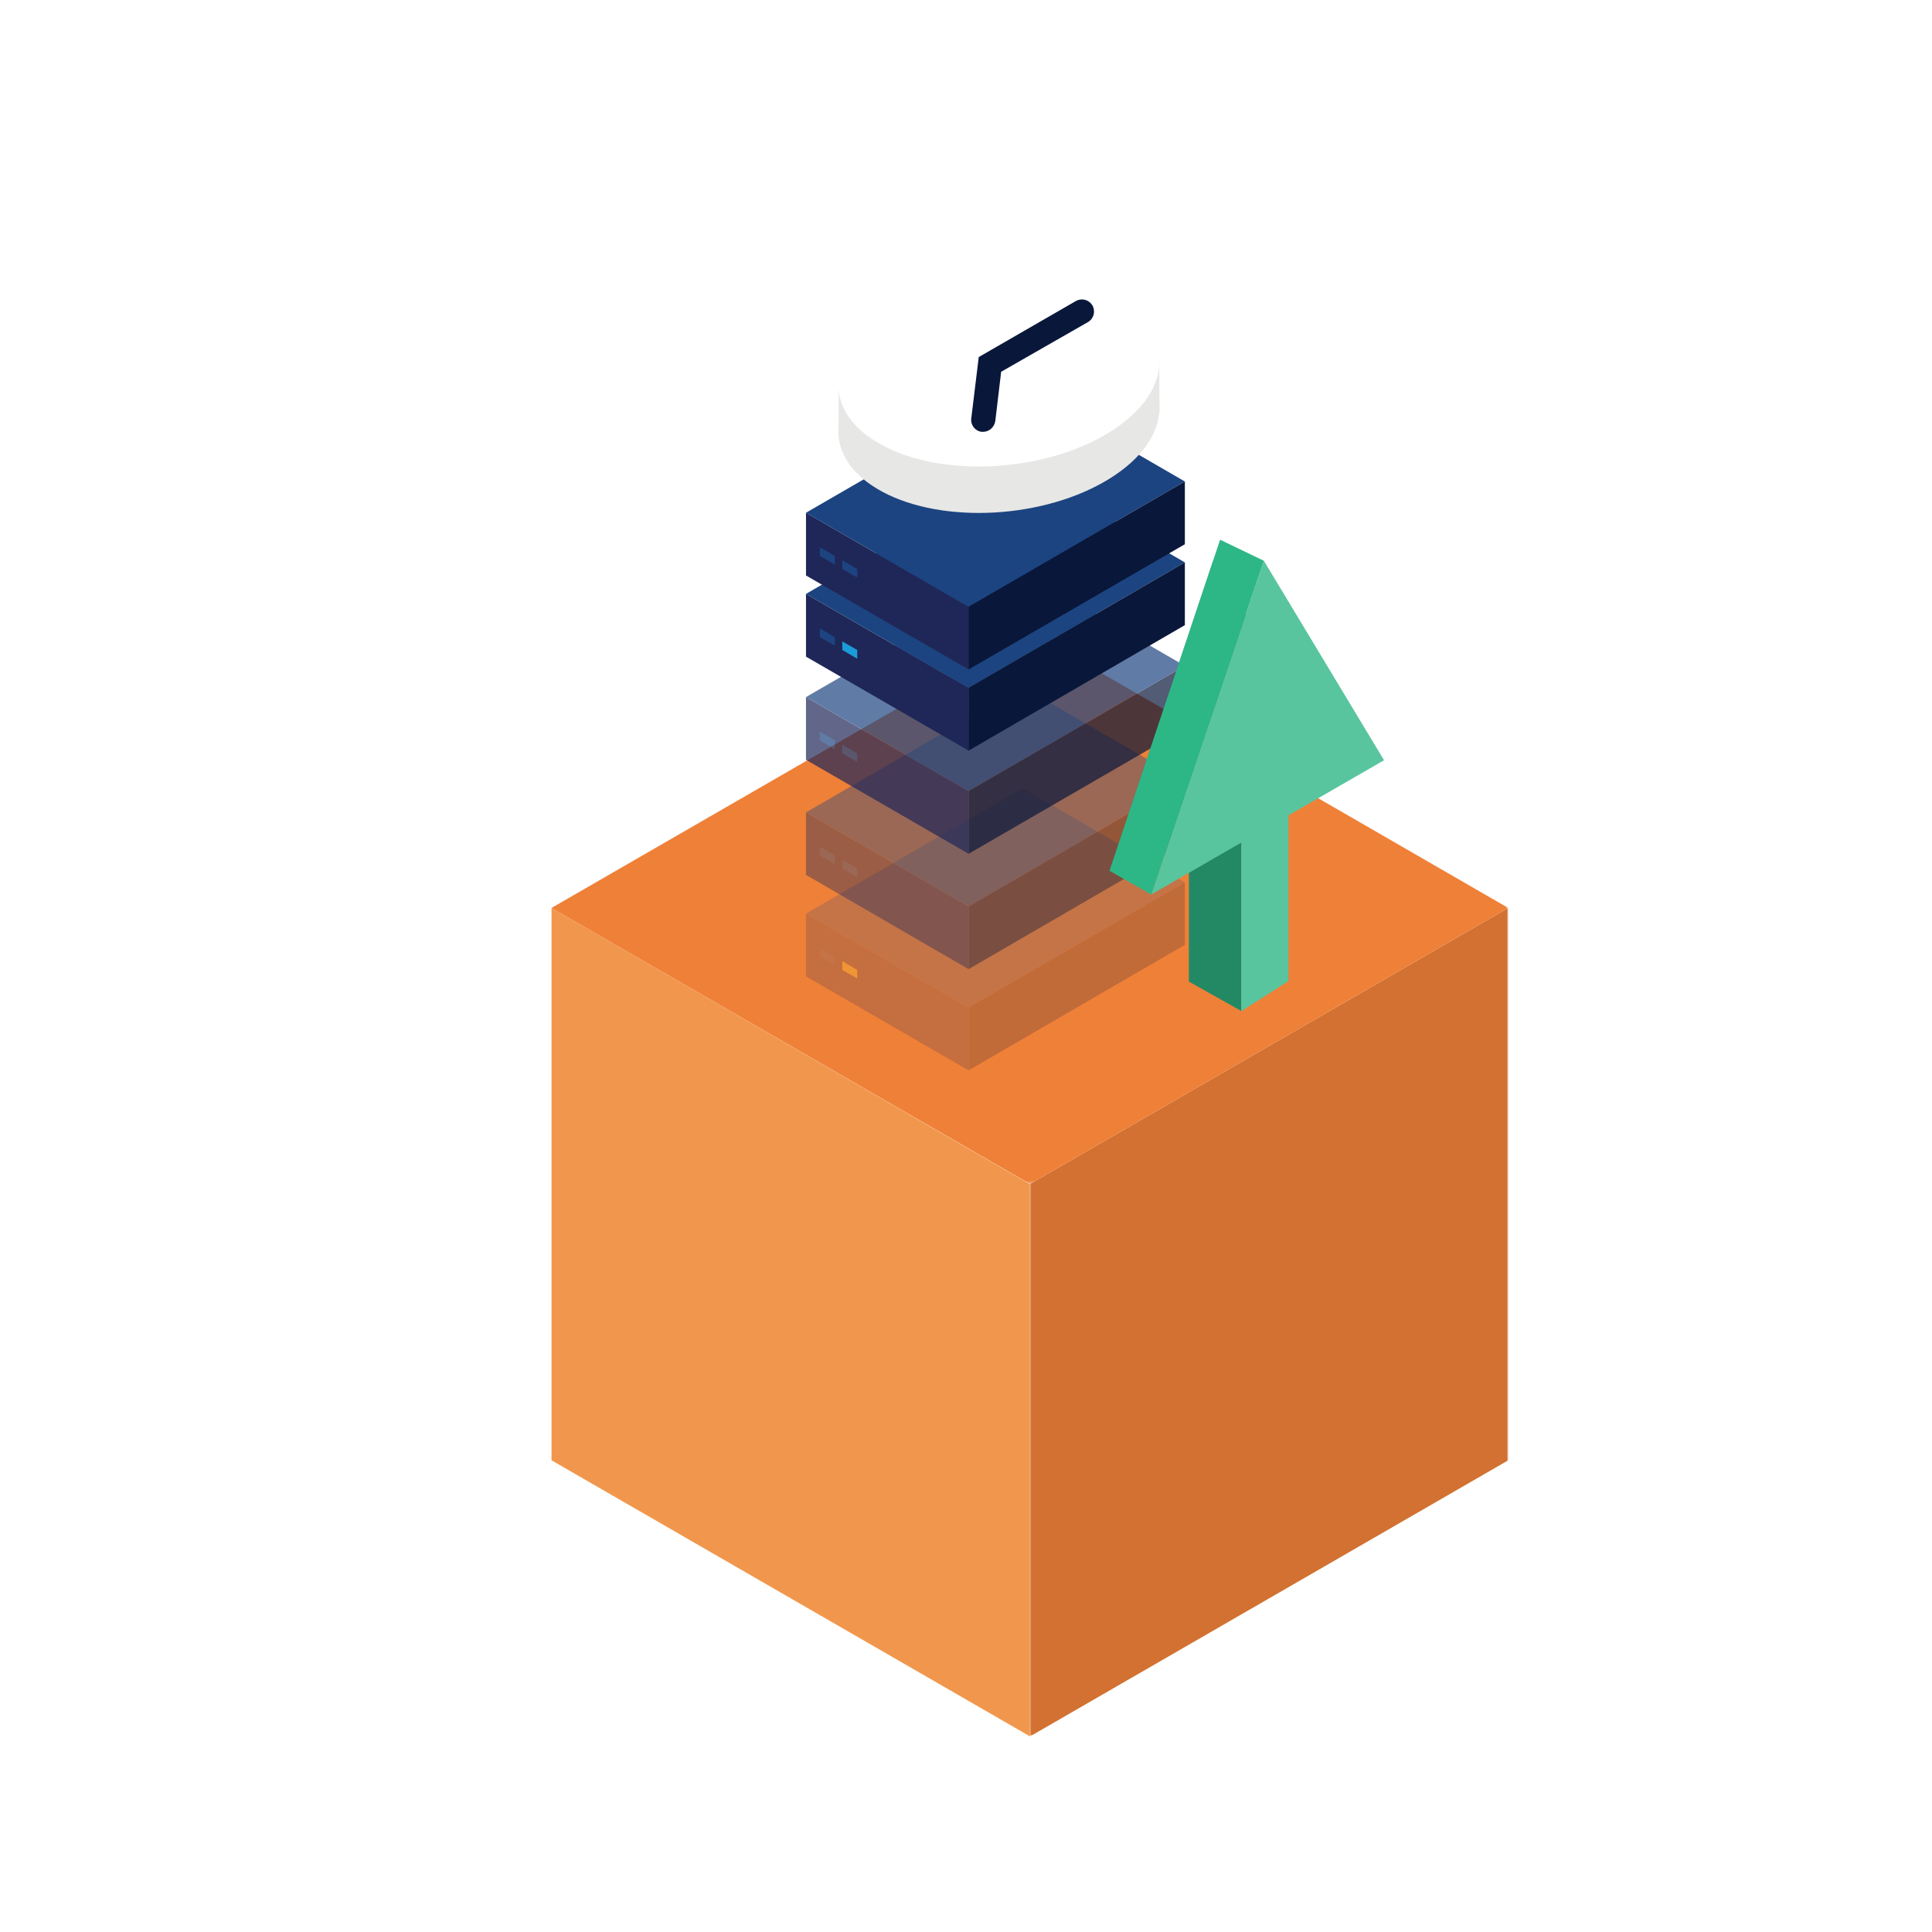
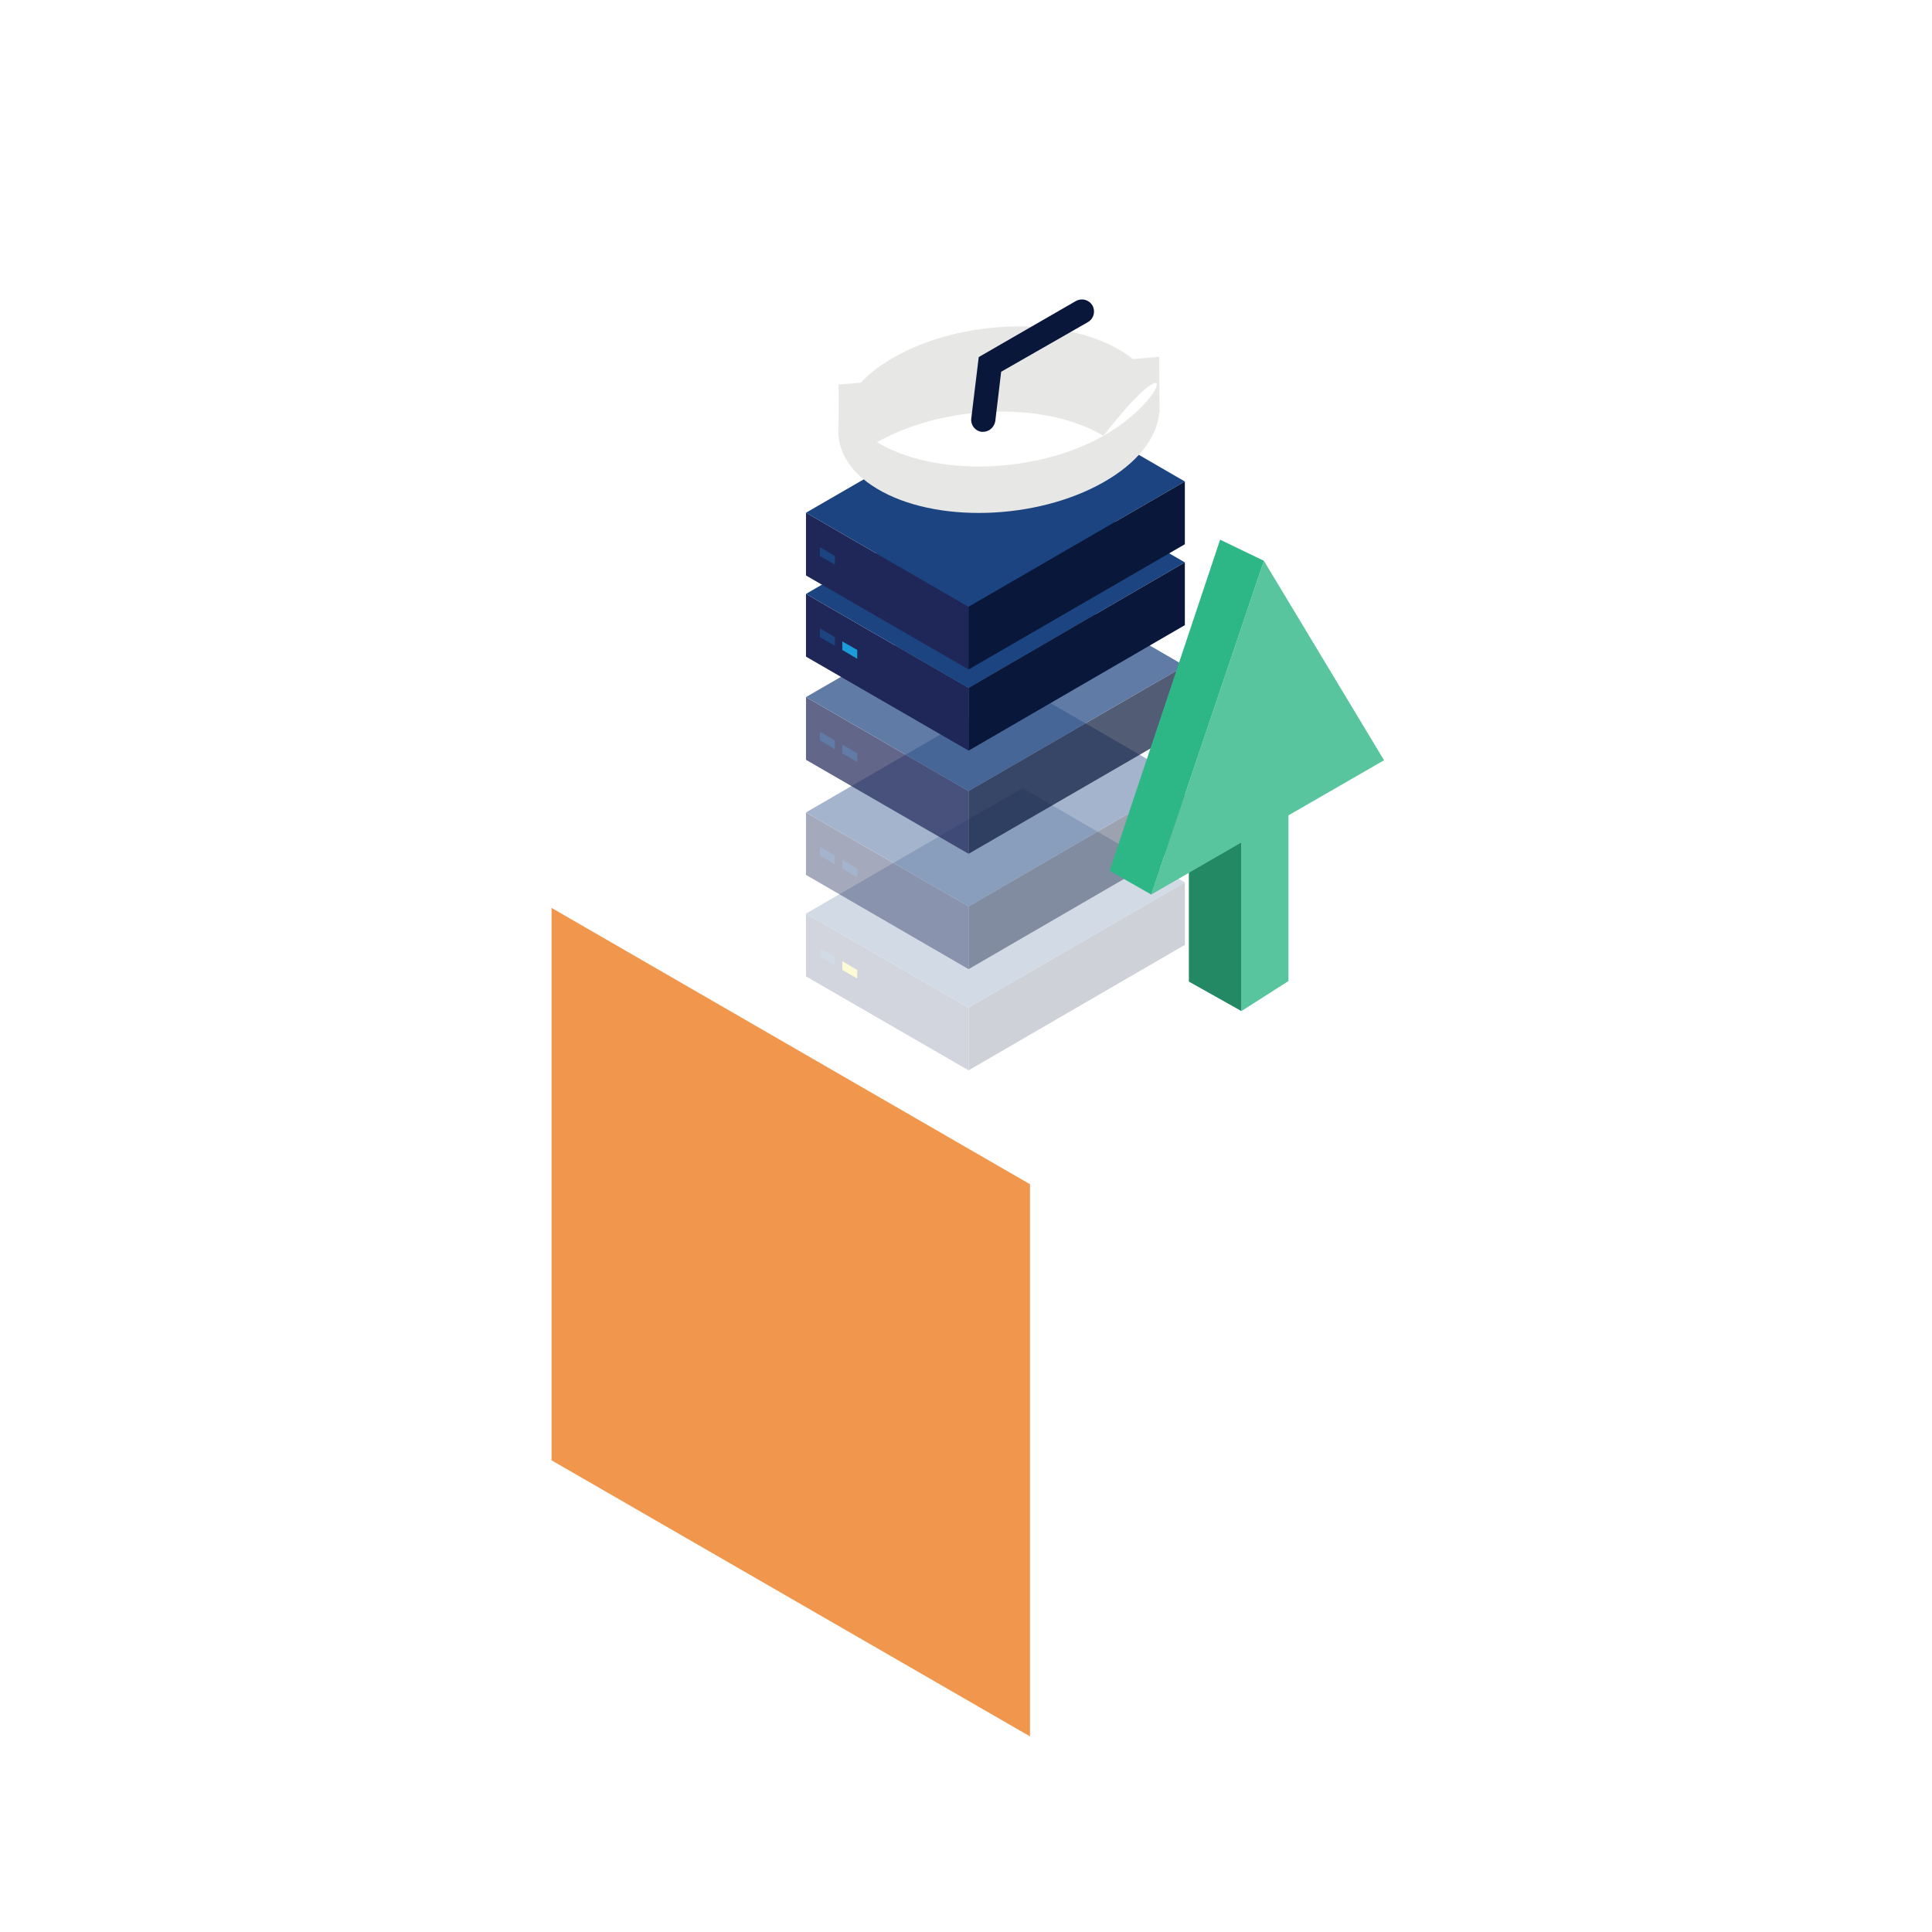
<svg xmlns="http://www.w3.org/2000/svg" version="1.1" id="Layer_1" x="0px" y="0px" viewBox="0 0 723.6 723.6" style="enable-background:new 0 0 723.6 723.6;" xml:space="preserve">
  <style type="text/css">
	.st0{fill-rule:evenodd;clip-rule:evenodd;fill:#FFFFFF;}
	.st1{fill-rule:evenodd;clip-rule:evenodd;fill:#EF8038;}
	.st2{fill-rule:evenodd;clip-rule:evenodd;fill:#FFFFFF;enable-background:new    ;}
	.st3{fill-rule:evenodd;clip-rule:evenodd;fill:#1B9BD7;}
	.st4{fill-rule:evenodd;clip-rule:evenodd;fill:#2EB786;}
	.st5{fill-rule:evenodd;clip-rule:evenodd;fill:#0074A4;}
	.st6{filter:url(#Adobe_OpacityMaskFilter);}
	.st7{mask:url(#mask-2_2_);fill-rule:evenodd;clip-rule:evenodd;fill:#005F88;}
	.st8{filter:url(#Adobe_OpacityMaskFilter_00000173877194669890042200000001130331103021034880_);}
	.st9{mask:url(#mask-4_2_);fill-rule:evenodd;clip-rule:evenodd;fill:#1B9BD7;}
	.st10{fill-rule:evenodd;clip-rule:evenodd;fill:#09173A;}
	.st11{fill:#09173A;}
	.st12{fill-rule:evenodd;clip-rule:evenodd;fill:#1F2758;}
	.st13{fill-rule:evenodd;clip-rule:evenodd;fill:#1C4480;}
	.st14{fill-rule:evenodd;clip-rule:evenodd;fill:#D3D6D4;}
	.st15{fill-rule:evenodd;clip-rule:evenodd;fill:#E6EAE8;}
	.st16{fill-rule:evenodd;clip-rule:evenodd;fill:#005F88;}
	.st17{fill:#1E4D80;}
	.st18{fill-rule:evenodd;clip-rule:evenodd;fill:#0D203B;}
	.st19{fill-rule:evenodd;clip-rule:evenodd;fill:#F1C4C7;}
	.st20{fill:#0D203B;}
	.st21{fill-rule:evenodd;clip-rule:evenodd;fill:#1E4D80;}
	.st22{fill-rule:evenodd;clip-rule:evenodd;fill:#E0615C;}
	.st23{fill-rule:evenodd;clip-rule:evenodd;fill:#F1974D;}
	.st24{filter:url(#Adobe_OpacityMaskFilter_00000049183351739592285430000012271158290787897534_);}
	.st25{mask:url(#mask-6_2_);fill-rule:evenodd;clip-rule:evenodd;fill:#D27131;}
	.st26{filter:url(#Adobe_OpacityMaskFilter_00000039102936906048738570000006313164554098550441_);}
	.st27{mask:url(#mask-8_2_);fill-rule:evenodd;clip-rule:evenodd;fill:#EF8038;}
	.st28{opacity:0.6;}
	.st29{opacity:0.5;}
	.st30{opacity:0.3;}
	.st31{fill-rule:evenodd;clip-rule:evenodd;fill:#D27131;}
	.st32{fill-rule:evenodd;clip-rule:evenodd;fill:#E4E4E4;}
	.st33{fill-rule:evenodd;clip-rule:evenodd;fill:#008152;}
	.st34{fill:#008152;}
	.st35{fill-rule:evenodd;clip-rule:evenodd;fill:#FAD61C;}
	.st36{fill-rule:evenodd;clip-rule:evenodd;fill:#F0E92C;}
	.st37{filter:url(#Adobe_OpacityMaskFilter_00000167386010011187575510000014798992676559461287_);}
	.st38{mask:url(#mask-10_2_);fill-rule:evenodd;clip-rule:evenodd;fill:#D27131;}
	.st39{filter:url(#Adobe_OpacityMaskFilter_00000123439205827468177020000003996154601788788132_);}
	.st40{mask:url(#mask-12_2_);fill-rule:evenodd;clip-rule:evenodd;fill:#EF8038;}
	.st41{opacity:0.2;}
	.st42{opacity:0.4;}
	.st43{opacity:0.7;}
	.st44{fill-rule:evenodd;clip-rule:evenodd;fill:#E7E7E5;}
	.st45{fill-rule:evenodd;clip-rule:evenodd;fill:#58C59E;}
	.st46{fill-rule:evenodd;clip-rule:evenodd;fill:#238965;}
	.st47{fill-rule:evenodd;clip-rule:evenodd;fill:#783435;}
	.st48{fill-rule:evenodd;clip-rule:evenodd;fill:#572626;}
	.st49{fill:#D7D7D7;}
	.st50{fill:#FFFFFF;}
	.st51{fill-rule:evenodd;clip-rule:evenodd;fill:#D7D7D7;}
	.st52{filter:url(#Adobe_OpacityMaskFilter_00000095296929129267761580000003103890022031819932_);}
	.st53{mask:url(#mask-14_2_);fill-rule:evenodd;clip-rule:evenodd;fill:#238965;}
	.st54{filter:url(#Adobe_OpacityMaskFilter_00000046303005198891457670000003258610612711644048_);}
	.st55{mask:url(#mask-16_2_);fill-rule:evenodd;clip-rule:evenodd;fill:#2EB786;}
	.st56{opacity:0.697;}
	.st57{fill-rule:evenodd;clip-rule:evenodd;fill:#9F2D4F;}
	.st58{fill-rule:evenodd;clip-rule:evenodd;fill:#D1D2D3;}
	.st59{fill-rule:evenodd;clip-rule:evenodd;fill:#BD9971;}
	.st60{fill:#00A058;}
	.st61{fill-rule:evenodd;clip-rule:evenodd;fill:#D7AB80;}
	.st62{fill-rule:evenodd;clip-rule:evenodd;fill:#A7805B;}
	.st63{fill:#211E1F;}
	.st64{fill-rule:evenodd;clip-rule:evenodd;fill:#E19E5C;}
	.st65{filter:url(#Adobe_OpacityMaskFilter_00000047757816170523708840000007213633520116849040_);}
	.st66{mask:url(#mask-6_00000171679169466677944660000015393042757028686234_);fill-rule:evenodd;clip-rule:evenodd;fill:#D27131;}
	.st67{filter:url(#Adobe_OpacityMaskFilter_00000155108614761249706870000009749157473011550391_);}
	.st68{mask:url(#mask-8_00000125567179258125883380000011023904166254334361_);fill-rule:evenodd;clip-rule:evenodd;fill:#EF8038;}
	.st69{filter:url(#Adobe_OpacityMaskFilter_00000021117487201175153120000001930308982742221497_);}
	.st70{mask:url(#mask-10_00000063597985882454344290000016153300161050027955_);fill-rule:evenodd;clip-rule:evenodd;fill:#D27131;}
	.st71{filter:url(#Adobe_OpacityMaskFilter_00000018943003632238897280000012401344203735539349_);}
	.st72{mask:url(#mask-12_00000046298139712059943950000009988483892764579475_);fill-rule:evenodd;clip-rule:evenodd;fill:#EF8038;}
	.st73{filter:url(#Adobe_OpacityMaskFilter_00000126290350294780694440000014361676032431499166_);}
	.st74{mask:url(#mask-2_00000078752605176853139710000003225005467455350436_);fill-rule:evenodd;clip-rule:evenodd;fill:#005F88;}
	.st75{filter:url(#Adobe_OpacityMaskFilter_00000078021377893453776510000016303901648055363721_);}
	.st76{mask:url(#mask-4_00000143575167117890652610000011095853269412351414_);fill-rule:evenodd;clip-rule:evenodd;fill:#1B9BD7;}
	.st77{filter:url(#Adobe_OpacityMaskFilter_00000165923403012189841390000007910269232289241230_);}
	.st78{mask:url(#mask-14_00000137824000636698636860000000900159185963259839_);fill-rule:evenodd;clip-rule:evenodd;fill:#238965;}
	.st79{filter:url(#Adobe_OpacityMaskFilter_00000091708259712816107040000013996737700131862146_);}
	.st80{mask:url(#mask-16_00000034056806006585153690000006139610436164405143_);fill-rule:evenodd;clip-rule:evenodd;fill:#2EB786;}
</style>
  <g>
    <g id="Over-ons_15_">
      <g id="elementen_15_" transform="translate(-580, -6231)">
        <g id="cycle_total_empty_middle_2_" transform="translate(580, 6231)">
          <g id="cycle_tijdelijke-_small_00000137114906112610523060000006891675490329976708_" transform="translate(159.97, 527.235)">
            <polygon id="Fill-563_00000139286025380795336010000007043895704442565560_" class="st23" points="46.6,-187.2 225.8,-83.7        225.8,123.1 46.6,19.7      " />
            <g id="Group-567_00000104681795966684856980000011447431654228868532_" transform="translate(62.5, 90.312)">
              <defs>
                <filter id="Adobe_OpacityMaskFilter" filterUnits="userSpaceOnUse" x="163.3" y="-277.5" width="179.2" height="310.3">
                  <feColorMatrix type="matrix" values="1 0 0 0 0  0 1 0 0 0  0 0 1 0 0  0 0 0 1 0" />
                </filter>
              </defs>
              <mask maskUnits="userSpaceOnUse" x="163.3" y="-277.5" width="179.2" height="310.3" id="mask-10_00000063597985882454344290000016153300161050027955_">
                <g class="st6">
-                   <polygon id="path-9_00000080921764608052833300000009784043440781205651_" class="st0" points="163.3,-277.5 342.4,-277.5           342.4,32.8 163.3,32.8         " />
-                 </g>
+                   </g>
              </mask>
              <polygon id="Fill-565_00000127035999397637346130000005963563981449412746_" class="st70" points="342.4,-277.5 342.4,-70.6         163.3,32.8 163.3,-174.1       " />
            </g>
            <g id="Group-570_00000088093231346014951620000009015519442322884028_" transform="translate(0, 53.812)">
              <defs>
                <filter id="Adobe_OpacityMaskFilter_00000109713344090846215590000002504478805623640483_" filterUnits="userSpaceOnUse" x="46.6" y="-344.4" width="358.3" height="206.9">
                  <feColorMatrix type="matrix" values="1 0 0 0 0  0 1 0 0 0  0 0 1 0 0  0 0 0 1 0" />
                </filter>
              </defs>
              <mask maskUnits="userSpaceOnUse" x="46.6" y="-344.4" width="358.3" height="206.9" id="mask-12_00000046298139712059943950000009988483892764579475_">
                <g style="filter:url(#Adobe_OpacityMaskFilter_00000109713344090846215590000002504478805623640483_);">
                  <polygon id="path-11_00000026159600150318940690000017571857787078370215_" class="st0" points="46.6,-344.4 404.9,-344.4           404.9,-137.6 46.6,-137.6         " />
                </g>
              </mask>
-               <polygon id="Fill-568_00000038381377519222278660000005919280253999412406_" class="st72" points="225.8,-344.4 46.6,-241         225.8,-137.6 404.9,-241       " />
            </g>
            <g id="Group_00000137849452578119337880000013107892323240565406_" transform="translate(33, 8)">
              <g id="Group-581_00000090256841783838270900000016377331434278230161_" transform="translate(0, 66.343)" class="st41">
                <polygon id="Fill-571_00000174572799882343705250000006008723434938017726_" class="st12" points="169.8,-200.7          169.8,-224.2 108.9,-259.4 108.9,-235.9        " />
                <polygon id="Fill-573_00000091721714388065231940000011723322920670503575_" class="st13" points="190,-306.4 108.9,-259.4          169.8,-224.2 250.8,-271.1        " />
                <polygon id="Fill-575_00000159466903941387041480000012650786971781981829_" class="st10" points="250.8,-247.7          169.8,-200.7 169.8,-224.2 250.8,-271.1        " />
                <polygon id="Fill-577_00000022521009661554956470000003174581194884231594_" class="st13" points="114.1,-246.5          114.1,-243.2 119.7,-240 119.7,-243.2        " />
                <polygon id="Fill-579_00000116224396790524171970000005340931784003976374_" class="st36" points="122.5,-238.3          122.5,-241.6 128.1,-238.3 128.1,-235.1        " />
              </g>
              <g id="Group-592_00000176022472265827010910000015232897975529650059_" transform="translate(0, 53.143)" class="st42">
                <polygon id="Fill-582_00000040549922186708488610000015048511086074841504_" class="st12" points="169.8,-225.4          169.8,-248.9 108.9,-284.1 108.9,-260.7        " />
                <polygon id="Fill-584_00000051367489536854115590000001696319658223544716_" class="st13" points="190,-331.1 108.9,-284.1          169.8,-248.9 250.8,-295.9        " />
                <polygon id="Fill-586_00000133491629352819609720000004109562356269157802_" class="st10" points="250.8,-272.4          169.8,-225.4 169.8,-248.9 250.8,-295.9        " />
                <polygon id="Fill-588_00000145750066558903662390000017653202494807935923_" class="st13" points="114.1,-271.2 114.1,-268          119.7,-264.7 119.7,-268        " />
                <polygon id="Fill-590_00000065060221500239641070000012793050813675178925_" class="st13" points="122.5,-263.1          122.5,-266.3 128.1,-263.1 128.1,-259.8        " />
              </g>
              <g id="Group-603_00000103970713526135364850000010932311055420977545_" transform="translate(0, 37.743)" class="st43">
                <polygon id="Fill-593_00000011746078561719446770000011545996222310576796_" class="st12" points="169.8,-253.2          169.8,-276.7 108.9,-311.9 108.9,-288.4        " />
                <polygon id="Fill-595_00000170965228553053875140000010588890809340627876_" class="st13" points="190,-358.8 108.9,-311.9          169.8,-276.7 250.8,-323.6        " />
                <polygon id="Fill-597_00000057118305318580597490000005359034318035283628_" class="st10" points="250.8,-300.1          169.8,-253.2 169.8,-276.7 250.8,-323.6        " />
                <polygon id="Fill-599_00000127044683550736847620000009376167090391383229_" class="st13" points="114.1,-298.9          114.1,-295.7 119.7,-292.4 119.7,-295.7        " />
                <polygon id="Fill-601_00000098210330252610683450000014059451045093177986_" class="st13" points="122.5,-290.8          122.5,-294.1 128.1,-290.8 128.1,-287.6        " />
              </g>
              <polygon id="Fill-604_00000057132305068823512410000018215263591779094921_" class="st12" points="169.8,-254.1 169.8,-277.6         108.9,-312.8 108.9,-289.3       " />
              <polygon id="Fill-606_00000031886169627390630870000017283664032326596769_" class="st13" points="190,-359.8 108.9,-312.8         169.8,-277.6 250.8,-324.6       " />
              <polygon id="Fill-608_00000047749671927962113170000009441386747867896193_" class="st10" points="250.8,-301.1 169.8,-254.1         169.8,-277.6 250.8,-324.6       " />
              <polygon id="Fill-610_00000093158780799001162130000016107479586287372180_" class="st13" points="114.1,-299.9 114.1,-296.6         119.7,-293.4 119.7,-296.6       " />
              <polygon id="Fill-612_00000098899962167355622490000005330614629702180759_" class="st3" points="122.5,-291.8 122.5,-295         128.1,-291.8 128.1,-288.5       " />
              <polygon id="Fill-614_00000058559871254521488380000008948825504184764831_" class="st12" points="169.8,-284.5 169.8,-308         108.9,-343.2 108.9,-319.7       " />
              <polygon id="Fill-616_00000173144355068331531810000010867920225699643535_" class="st13" points="190,-390.1 108.9,-343.2         169.8,-308 250.8,-354.9       " />
              <polygon id="Fill-618_00000124149560079704265890000015791694821452533925_" class="st10" points="250.8,-331.4 169.8,-284.5         169.8,-308 250.8,-354.9       " />
              <polygon id="Fill-620_00000075851143864702247820000004994172343602823082_" class="st13" points="114.1,-330.3 114.1,-327         119.7,-323.8 119.7,-327       " />
-               <polygon id="Fill-622_00000055684448169447247220000018122484028809107375_" class="st13" points="122.5,-322.1 122.5,-325.4         128.1,-322.1 128.1,-318.9       " />
              <path id="Fill-624_00000050630803609217588210000000963078053789541291_" class="st44" d="M220.3-354.6        c-25.2,14.3-63.2,15.4-84.8,2.4c-21.6-12.9-18.7-35,6.5-49.3c25.2-14.3,63.2-15.4,84.8-2.4        C248.4-390.9,245.5-368.9,220.3-354.6" />
              <path id="Fill-626_00000088842538340882478810000008776779604491792829_" class="st44" d="M121.1-391.2c0.1,0.7,0,19.3,0,19.3        l120.2-8.7l-0.1-21L121.1-391.2z" />
-               <path id="Fill-628_00000008115460109188669820000003332858553290256058_" class="st0" d="M220.3-372        c-25.2,14.3-63.2,15.4-84.8,2.4c-21.6-12.9-18.7-35,6.5-49.3c25.2-14.3,63.2-15.4,84.8-2.4C248.4-408.3,245.5-386.3,220.3-372        " />
+               <path id="Fill-628_00000008115460109188669820000003332858553290256058_" class="st0" d="M220.3-372        c-25.2,14.3-63.2,15.4-84.8,2.4c25.2-14.3,63.2-15.4,84.8-2.4C248.4-408.3,245.5-386.3,220.3-372        " />
              <path class="st11" d="M175.2-373.5c-0.2,0-0.4,0-0.5,0c-2.5-0.3-4.2-2.6-3.9-5l2.8-23l36.4-21c2.2-1.2,4.9-0.5,6.2,1.7        c1.2,2.2,0.5,4.9-1.7,6.2L182-396l-2.2,18.5C179.4-375.2,177.5-373.5,175.2-373.5z" />
              <polygon id="Fill-632_00000131359012565796682630000001428436634511145369_" class="st45" points="271.9,-156.5 289.6,-167.8         289.6,-230.6 271.9,-220.3       " />
              <polyline id="Fill-634_00000050642299682516518770000004518225317618431404_" class="st46" points="252.3,-167.6         271.9,-156.6 271.9,-220.4 252.3,-231.5       " />
              <polygon id="Fill-636_00000005251849028485083090000013669005538468919171_" class="st4" points="268.9,-241.1 288.4,-229.9         271.7,-220.2 252.2,-231.5       " />
-               <polygon id="Fill-638_00000092445456845454770960000017218972939565163920_" class="st46" points="261.4,-325.2 261.4,-325.2         222.6,-209.1 306.4,-250.5       " />
              <polygon id="Fill-640_00000087398177434617178350000004123655287393158294_" class="st45" points="280.4,-325.2 280.4,-325.2         238.2,-200.2 325.4,-250.5       " />
              <polygon id="Fill-642_00000079444461085936405990000007638110097596153504_" class="st4" points="280.4,-325.2 264,-333.1         222.6,-209.1 238.2,-200.2       " />
            </g>
          </g>
        </g>
      </g>
    </g>
  </g>
</svg>